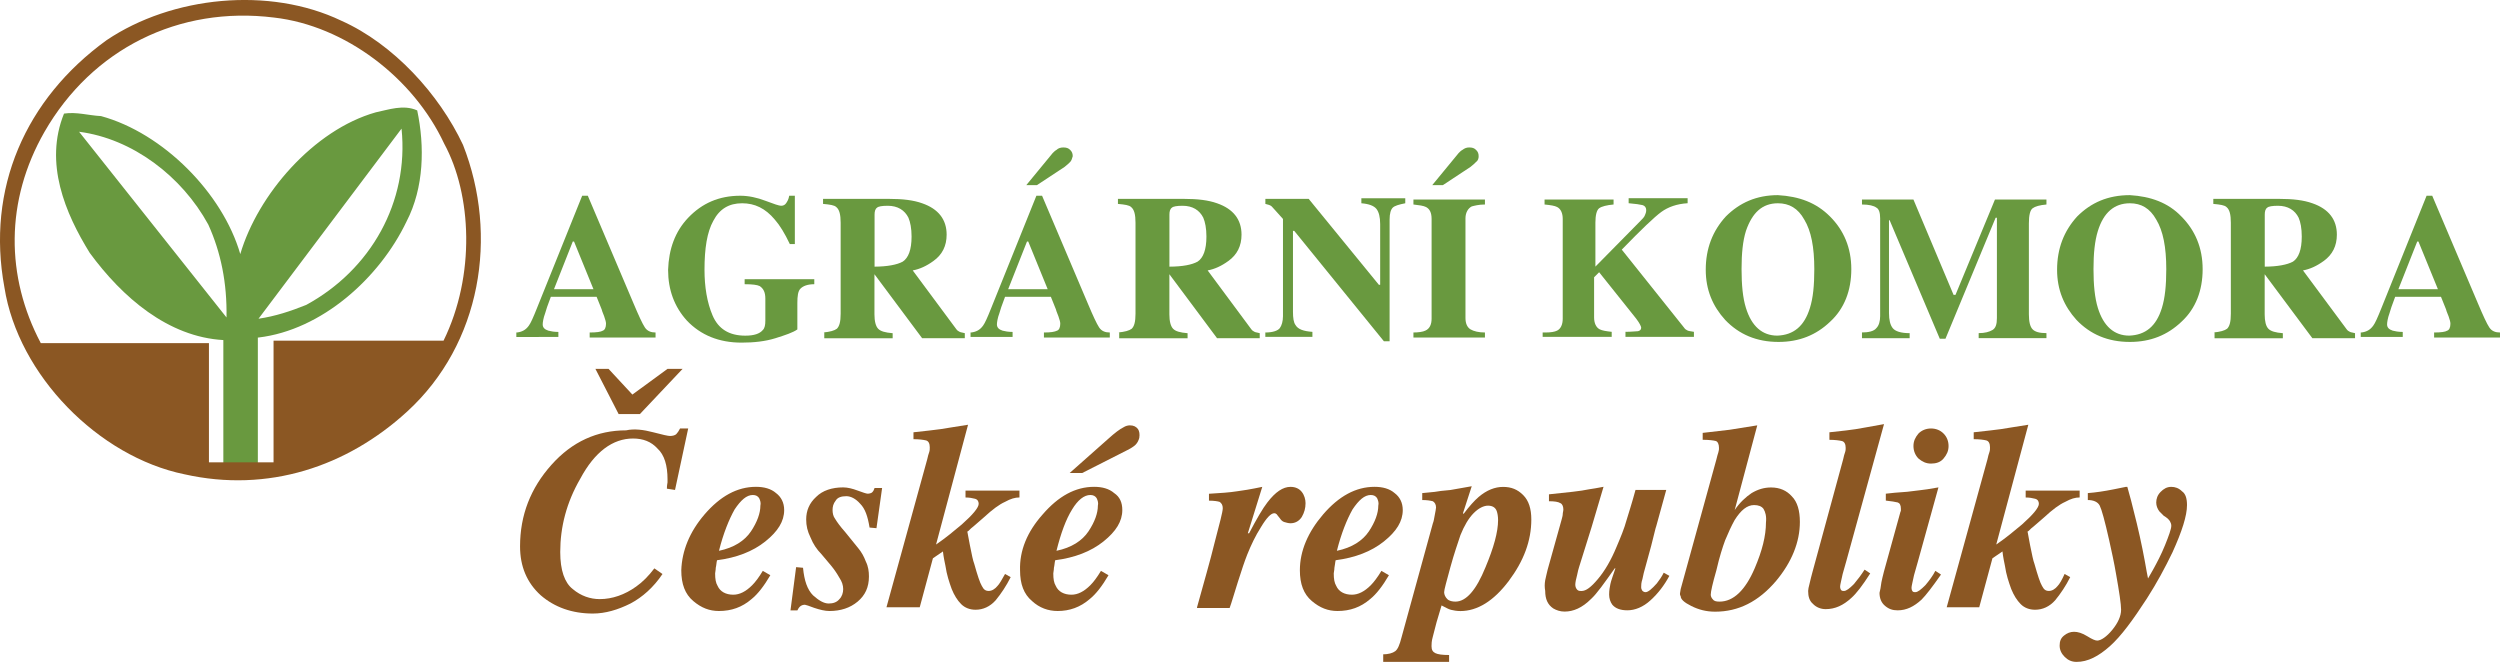
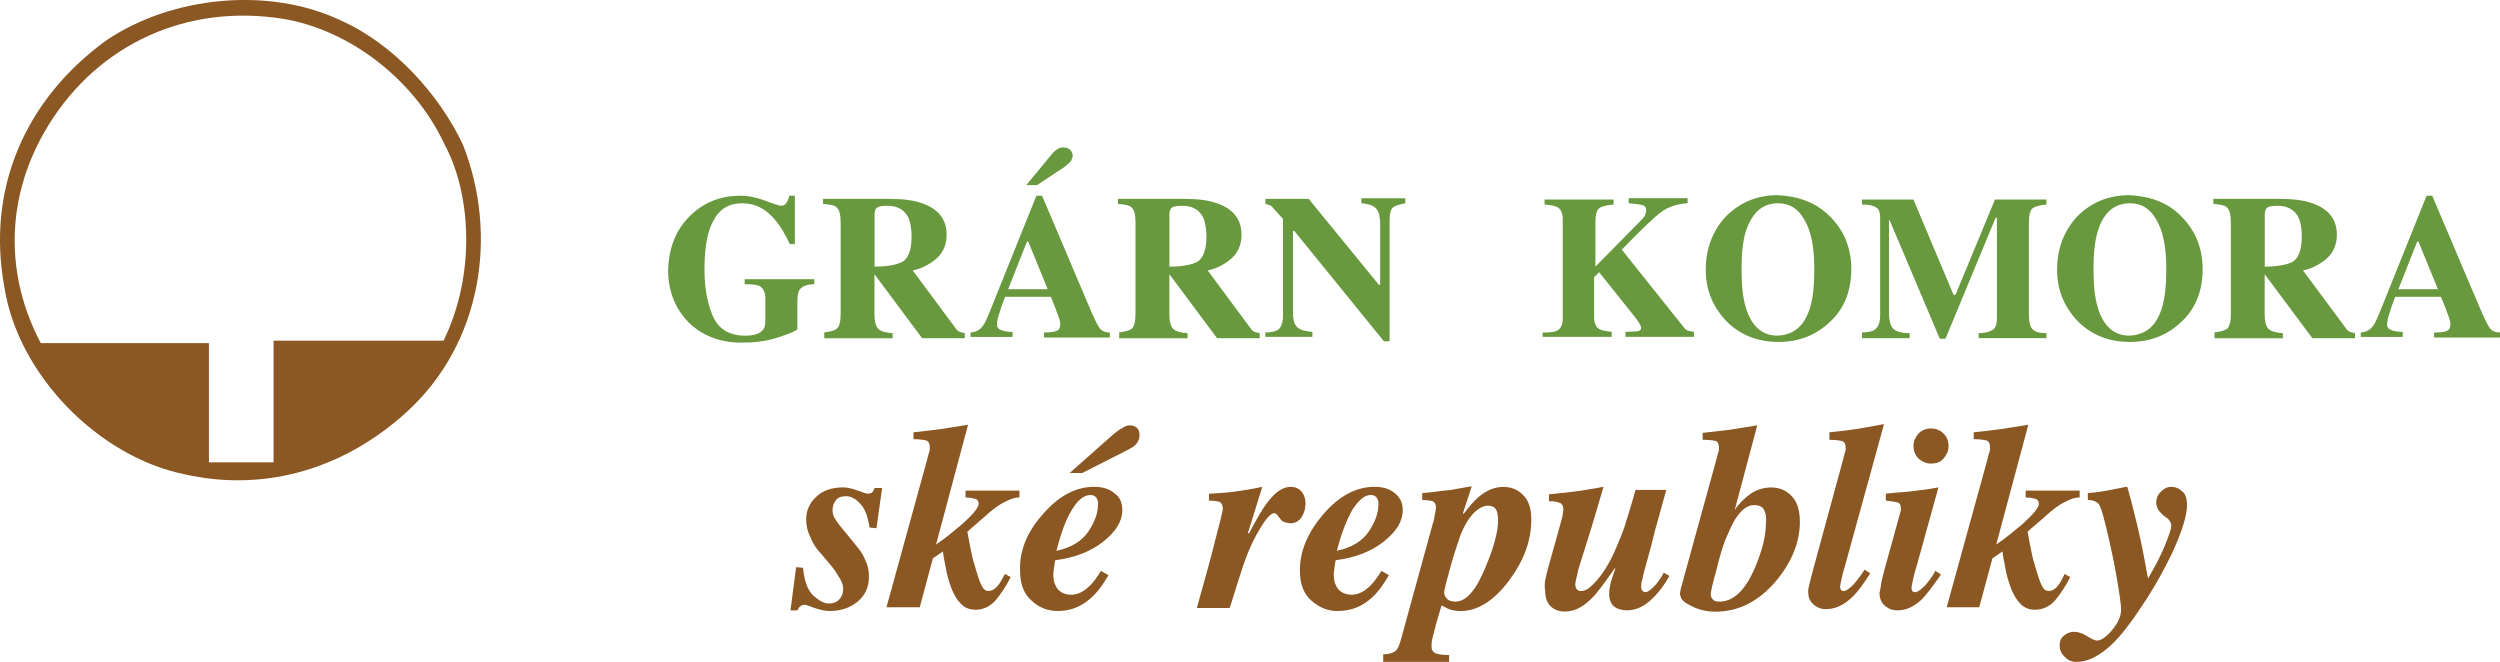
<svg xmlns="http://www.w3.org/2000/svg" version="1.1" id="Vrstva_1" x="0px" y="0px" width="71.001px" height="18.797px" viewBox="39.606 65.637 71.001 18.797" enable-background="new 39.606 65.637 71.001 18.797" xml:space="preserve">
-   <path fill="#69993F" d="M54.288,75.08c0.143-0.018,0.25-0.071,0.338-0.196c0.053-0.071,0.125-0.232,0.231-0.499l1.283-3.189h0.16  l1.301,3.064c0.143,0.338,0.249,0.57,0.32,0.677s0.178,0.143,0.303,0.143v0.143h-1.871V75.08c0.196,0,0.321-0.018,0.375-0.053  c0.053-0.018,0.089-0.089,0.089-0.196c0-0.053-0.018-0.107-0.053-0.213c-0.018-0.054-0.054-0.125-0.071-0.196l-0.143-0.356H55.25  c-0.089,0.232-0.143,0.392-0.16,0.463c-0.054,0.143-0.071,0.267-0.071,0.321c0,0.089,0.053,0.143,0.16,0.178  c0.071,0.018,0.161,0.036,0.285,0.036v0.143H54.27V75.08 M56.461,73.851l-0.552-1.354h-0.036l-0.534,1.354H56.461z" />
  <path fill="#69993F" d="M59.152,71.82c0.392-0.41,0.873-0.624,1.479-0.624c0.231,0,0.481,0.053,0.712,0.143  c0.232,0.089,0.392,0.142,0.445,0.142c0.054,0,0.107-0.018,0.143-0.071c0.036-0.054,0.071-0.107,0.089-0.214h0.16v1.372h-0.143  c-0.143-0.303-0.285-0.534-0.427-0.695c-0.268-0.321-0.57-0.463-0.927-0.463c-0.374,0-0.641,0.16-0.819,0.499  c-0.178,0.321-0.25,0.784-0.25,1.39c0,0.481,0.071,0.927,0.231,1.301c0.161,0.374,0.463,0.57,0.927,0.57  c0.249,0,0.41-0.054,0.499-0.161c0.054-0.053,0.071-0.143,0.071-0.267v-0.624c0-0.178-0.053-0.285-0.16-0.356  c-0.071-0.036-0.214-0.053-0.428-0.053v-0.143h1.978v0.143c-0.196,0-0.32,0.053-0.392,0.125s-0.089,0.214-0.089,0.41v0.749  c-0.125,0.089-0.338,0.16-0.624,0.25c-0.285,0.089-0.606,0.125-0.962,0.125c-0.642,0-1.158-0.214-1.55-0.624  c-0.356-0.392-0.535-0.873-0.535-1.443C58.6,72.71,58.778,72.212,59.152,71.82" />
  <path fill="#69993F" d="M62.982,75.08c0.196-0.018,0.321-0.053,0.392-0.107c0.071-0.071,0.107-0.196,0.107-0.427v-2.583  c0-0.232-0.036-0.375-0.125-0.446c-0.054-0.053-0.178-0.071-0.375-0.089v-0.143h1.871c0.392,0,0.695,0.036,0.944,0.125  c0.463,0.16,0.695,0.463,0.695,0.891c0,0.321-0.125,0.57-0.375,0.748c-0.196,0.143-0.392,0.232-0.588,0.268l1.229,1.657  c0.036,0.054,0.071,0.071,0.107,0.089c0.036,0.018,0.089,0.018,0.143,0.036v0.143h-1.212l-1.354-1.817l0,0v1.14  c0,0.196,0.036,0.338,0.107,0.41s0.196,0.107,0.41,0.125v0.143h-1.942V75.08 M65.245,73.067c0.161-0.107,0.25-0.338,0.25-0.713  c0-0.231-0.036-0.41-0.089-0.534c-0.107-0.214-0.303-0.339-0.588-0.339c-0.161,0-0.268,0.018-0.303,0.054  c-0.053,0.036-0.071,0.107-0.071,0.196v1.479C64.8,73.209,65.085,73.156,65.245,73.067z" />
  <path fill="#69993F" d="M67.188,75.08c0.142-0.018,0.249-0.071,0.338-0.196c0.053-0.071,0.125-0.232,0.231-0.499l1.283-3.189h0.161  l1.301,3.064c0.142,0.338,0.249,0.57,0.32,0.677S71,75.08,71.125,75.08v0.143h-1.871V75.08c0.196,0,0.303-0.018,0.375-0.053  c0.053-0.018,0.089-0.089,0.089-0.196c0-0.053-0.018-0.107-0.053-0.213c-0.018-0.054-0.054-0.125-0.071-0.196l-0.143-0.356h-1.301  c-0.089,0.232-0.143,0.392-0.16,0.463c-0.054,0.143-0.071,0.267-0.071,0.321c0,0.089,0.053,0.143,0.16,0.178  c0.071,0.018,0.16,0.036,0.285,0.036v0.143h-1.194V75.08 M69.361,73.851l-0.552-1.354h-0.036l-0.535,1.354H69.361z M70.002,70.234  c-0.036,0.036-0.089,0.089-0.161,0.143l-0.784,0.517h-0.303l0.748-0.909c0.036-0.036,0.071-0.071,0.107-0.089  c0.054-0.054,0.125-0.071,0.196-0.071c0.089,0,0.143,0.018,0.196,0.071c0.053,0.053,0.071,0.107,0.071,0.178  C70.056,70.127,70.038,70.198,70.002,70.234z" />
  <path fill="#69993F" d="M71.356,75.08c0.196-0.018,0.321-0.053,0.392-0.107c0.071-0.071,0.107-0.196,0.107-0.427v-2.583  c0-0.232-0.036-0.375-0.125-0.446c-0.053-0.053-0.178-0.071-0.374-0.089v-0.143h1.871c0.392,0,0.695,0.036,0.944,0.125  c0.463,0.16,0.695,0.463,0.695,0.891c0,0.321-0.125,0.57-0.374,0.748c-0.196,0.143-0.392,0.232-0.588,0.268l1.229,1.657  c0.036,0.054,0.071,0.071,0.107,0.089c0.036,0.018,0.089,0.018,0.143,0.036v0.143h-1.212l-1.354-1.817l0,0v1.14  c0,0.196,0.036,0.338,0.107,0.41s0.196,0.107,0.41,0.125v0.143h-1.942V75.08 M73.619,73.067c0.161-0.107,0.25-0.338,0.25-0.713  c0-0.231-0.036-0.41-0.089-0.534c-0.107-0.214-0.303-0.339-0.588-0.339c-0.16,0-0.267,0.018-0.303,0.054  c-0.053,0.036-0.071,0.107-0.071,0.196v1.479C73.191,73.209,73.459,73.156,73.619,73.067z" />
  <path fill="#69993F" d="M75.543,75.08c0.215,0,0.357-0.053,0.41-0.125c0.054-0.071,0.09-0.196,0.09-0.338v-2.762  c-0.179-0.196-0.285-0.321-0.321-0.356s-0.106-0.054-0.179-0.071v-0.143h1.23l1.994,2.441h0.036v-1.728  c0-0.196-0.036-0.339-0.106-0.428c-0.072-0.089-0.214-0.143-0.428-0.16v-0.143h1.247v0.143c-0.179,0.035-0.303,0.071-0.356,0.125  c-0.053,0.053-0.089,0.16-0.089,0.338v3.457H78.91l-2.547-3.136h-0.036v2.298c0,0.178,0.019,0.303,0.071,0.374  c0.071,0.125,0.232,0.178,0.481,0.196v0.143h-1.337V75.08" />
-   <path fill="#69993F" d="M79.73,75.08c0.16,0,0.285-0.018,0.356-0.053c0.124-0.054,0.178-0.178,0.178-0.339v-2.833  c0-0.178-0.054-0.285-0.16-0.339c-0.071-0.036-0.196-0.053-0.356-0.071v-0.142h2.031v0.142c-0.178,0-0.303,0.036-0.374,0.054  c-0.106,0.053-0.179,0.178-0.179,0.338v2.833c0,0.16,0.054,0.267,0.143,0.321c0.09,0.053,0.232,0.089,0.41,0.089v0.143h-2.031V75.08   M81.529,70.234c-0.035,0.036-0.088,0.089-0.16,0.143l-0.783,0.517h-0.303l0.748-0.909c0.035-0.036,0.07-0.071,0.106-0.089  c0.071-0.054,0.125-0.071,0.196-0.071c0.089,0,0.143,0.018,0.195,0.071c0.055,0.053,0.072,0.107,0.072,0.178  C81.602,70.127,81.584,70.198,81.529,70.234z" />
  <path fill="#69993F" d="M83.49,75.08c0.16,0,0.267-0.018,0.338-0.053c0.107-0.054,0.16-0.178,0.16-0.339v-2.833  c0-0.161-0.053-0.285-0.16-0.339c-0.071-0.036-0.178-0.053-0.356-0.071v-0.142h1.96v0.142c-0.195,0.018-0.338,0.054-0.41,0.107  c-0.07,0.054-0.106,0.196-0.106,0.41v1.247l1.247-1.265c0.09-0.089,0.143-0.143,0.16-0.196c0.018-0.036,0.036-0.089,0.036-0.143  c0-0.071-0.036-0.125-0.106-0.143c-0.072-0.018-0.197-0.036-0.393-0.053v-0.143h1.675v0.143c-0.303,0.018-0.552,0.106-0.749,0.249  c-0.195,0.143-0.569,0.499-1.121,1.069l1.764,2.209c0.035,0.054,0.07,0.071,0.106,0.089c0.036,0.018,0.089,0.018,0.179,0.036v0.143  H85.77v-0.143c0.179,0,0.304-0.018,0.357-0.018c0.07-0.018,0.089-0.053,0.089-0.107c0-0.018-0.019-0.053-0.036-0.089  s-0.053-0.089-0.106-0.161l-1.052-1.318l-0.143,0.143v1.14c0,0.161,0.055,0.285,0.16,0.339c0.072,0.036,0.179,0.053,0.34,0.071  v0.143h-1.961V75.08" />
  <path fill="#69993F" d="M91.578,71.784c0.393,0.392,0.606,0.891,0.606,1.497c0,0.605-0.196,1.123-0.606,1.497  c-0.392,0.374-0.873,0.57-1.461,0.57c-0.623,0-1.122-0.214-1.514-0.624c-0.357-0.392-0.553-0.855-0.553-1.425  c0-0.605,0.195-1.104,0.57-1.514c0.393-0.392,0.873-0.606,1.479-0.606C90.705,71.214,91.187,71.392,91.578,71.784 M91.008,74.385  c0.09-0.285,0.125-0.641,0.125-1.104c0-0.624-0.089-1.087-0.285-1.408C90.67,71.552,90.42,71.41,90.1,71.41  c-0.445,0-0.73,0.267-0.908,0.784c-0.09,0.285-0.125,0.642-0.125,1.087s0.035,0.819,0.125,1.104c0.16,0.517,0.463,0.784,0.891,0.784  C90.545,75.151,90.848,74.902,91.008,74.385z" />
  <path fill="#69993F" d="M92.451,75.08c0.232,0,0.375-0.036,0.445-0.125c0.072-0.071,0.107-0.196,0.107-0.338v-2.78  c0-0.16-0.035-0.267-0.107-0.303c-0.07-0.054-0.213-0.089-0.409-0.089v-0.142h1.461l1.14,2.708h0.055l1.121-2.708h1.462v0.142  c-0.196,0.018-0.321,0.054-0.392,0.107c-0.072,0.054-0.107,0.196-0.107,0.428v2.583c0,0.214,0.035,0.356,0.107,0.428  c0.07,0.071,0.195,0.107,0.392,0.107v0.143h-1.925v-0.143c0.179,0,0.303-0.036,0.393-0.089c0.089-0.053,0.125-0.16,0.125-0.338  V71.82h-0.036l-1.425,3.438h-0.161l-1.425-3.367h-0.018v2.637c0,0.196,0.035,0.338,0.106,0.428c0.071,0.089,0.231,0.143,0.481,0.143  v0.143h-1.354V75.08" />
  <path fill="#69993F" d="M101.557,71.784c0.391,0.392,0.605,0.891,0.605,1.497c0,0.605-0.196,1.123-0.605,1.497  c-0.393,0.374-0.873,0.57-1.461,0.57c-0.625,0-1.123-0.214-1.516-0.624c-0.355-0.392-0.552-0.855-0.552-1.425  c0-0.605,0.196-1.104,0.57-1.514c0.392-0.392,0.872-0.606,1.497-0.606C100.684,71.214,101.182,71.392,101.557,71.784   M101.004,74.385c0.089-0.285,0.125-0.641,0.125-1.104c0-0.624-0.09-1.087-0.285-1.408c-0.179-0.321-0.428-0.463-0.748-0.463  c-0.446,0-0.749,0.267-0.909,0.784c-0.089,0.285-0.125,0.642-0.125,1.087s0.036,0.819,0.125,1.104  c0.16,0.517,0.463,0.784,0.891,0.784C100.541,75.151,100.844,74.902,101.004,74.385z" />
  <path fill="#69993F" d="M102.465,75.08c0.195-0.018,0.32-0.053,0.392-0.107c0.071-0.071,0.106-0.196,0.106-0.427v-2.583  c0-0.232-0.035-0.375-0.124-0.446c-0.054-0.053-0.179-0.071-0.374-0.089v-0.143h1.871c0.392,0,0.694,0.036,0.943,0.125  c0.464,0.16,0.695,0.463,0.695,0.891c0,0.321-0.125,0.57-0.374,0.748c-0.196,0.143-0.392,0.232-0.588,0.268l1.229,1.657  c0.035,0.054,0.07,0.071,0.106,0.089c0.036,0.018,0.089,0.018,0.143,0.036v0.143h-1.212l-1.354-1.817l0,0v1.14  c0,0.196,0.035,0.338,0.107,0.41c0.07,0.071,0.195,0.107,0.409,0.125v0.143H102.5V75.08 M104.728,73.067  c0.16-0.107,0.249-0.338,0.249-0.713c0-0.231-0.035-0.41-0.089-0.534c-0.106-0.214-0.303-0.339-0.588-0.339  c-0.16,0-0.267,0.018-0.303,0.054c-0.054,0.036-0.071,0.107-0.071,0.196v1.479C104.281,73.209,104.566,73.156,104.728,73.067z" />
  <path fill="#69993F" d="M106.67,75.08c0.143-0.018,0.249-0.071,0.338-0.196c0.054-0.071,0.125-0.232,0.232-0.499l1.282-3.189h0.16  l1.301,3.064c0.143,0.338,0.249,0.57,0.321,0.677c0.07,0.107,0.178,0.143,0.303,0.143v0.143h-1.871V75.08  c0.195,0,0.32-0.018,0.374-0.053c0.054-0.018,0.089-0.089,0.089-0.196c0-0.053-0.018-0.107-0.053-0.213  c-0.019-0.054-0.055-0.125-0.072-0.196l-0.143-0.356h-1.301c-0.088,0.232-0.143,0.392-0.16,0.463  c-0.053,0.143-0.07,0.267-0.07,0.321c0,0.089,0.053,0.143,0.16,0.178c0.07,0.018,0.16,0.036,0.285,0.036v0.143h-1.193V75.08   M108.844,73.851l-0.553-1.354h-0.035l-0.535,1.354H108.844z" />
-   <path fill="#8B5723" d="M58.154,77.913c0.267,0.071,0.427,0.106,0.481,0.106c0.071,0,0.143-0.018,0.178-0.053  c0.036-0.036,0.071-0.09,0.107-0.16h0.231l-0.374,1.746l-0.231-0.036c0-0.106,0.018-0.16,0.018-0.179c0-0.018,0-0.053,0-0.088  c0-0.393-0.089-0.695-0.285-0.873c-0.178-0.197-0.41-0.285-0.695-0.285c-0.57,0-1.087,0.373-1.497,1.14  c-0.392,0.677-0.57,1.372-0.57,2.085c0,0.517,0.125,0.873,0.356,1.051c0.231,0.196,0.499,0.285,0.766,0.285  c0.356,0,0.713-0.125,1.034-0.356c0.178-0.124,0.356-0.303,0.517-0.517l0.231,0.16c-0.25,0.375-0.57,0.659-0.909,0.838  c-0.356,0.178-0.712,0.285-1.069,0.285c-0.588,0-1.087-0.179-1.479-0.518c-0.392-0.355-0.588-0.818-0.588-1.389  c0-0.892,0.303-1.658,0.891-2.316c0.588-0.66,1.3-0.98,2.12-0.98C57.62,77.807,57.887,77.842,58.154,77.913 M56.889,76.113  l0.677,0.73l0.998-0.73h0.428l-1.212,1.283h-0.605l-0.659-1.283H56.889z" />
-   <path fill="#8B5723" d="M59.615,80.247c0.445-0.517,0.926-0.784,1.461-0.784c0.231,0,0.428,0.054,0.57,0.178  c0.142,0.107,0.231,0.268,0.231,0.482c0,0.32-0.178,0.605-0.535,0.891s-0.819,0.463-1.372,0.534  c-0.018,0.071-0.018,0.143-0.036,0.214c0,0.071-0.018,0.125-0.018,0.16c0,0.16,0.018,0.268,0.071,0.356  c0.071,0.16,0.231,0.249,0.445,0.249c0.178,0,0.356-0.089,0.535-0.268c0.089-0.088,0.196-0.23,0.303-0.409l0.214,0.124  c-0.178,0.304-0.356,0.535-0.534,0.678c-0.268,0.231-0.57,0.338-0.927,0.338c-0.267,0-0.499-0.088-0.73-0.285  c-0.231-0.195-0.338-0.48-0.338-0.872C58.974,81.28,59.188,80.746,59.615,80.247 M61.165,79.783  c-0.036-0.053-0.089-0.088-0.178-0.088c-0.178,0-0.338,0.143-0.517,0.409c-0.16,0.285-0.32,0.677-0.445,1.176  c0.428-0.089,0.73-0.285,0.909-0.552c0.178-0.268,0.267-0.518,0.267-0.73C61.219,79.926,61.201,79.855,61.165,79.783z" />
  <path fill="#8B5723" d="M62.216,81.744l0.196,0.018c0.036,0.374,0.125,0.623,0.285,0.783c0.161,0.143,0.303,0.232,0.446,0.232  c0.125,0,0.231-0.036,0.303-0.125c0.071-0.071,0.107-0.178,0.107-0.285s-0.036-0.214-0.107-0.32  c-0.071-0.125-0.143-0.232-0.231-0.339l-0.285-0.339c-0.125-0.125-0.232-0.285-0.303-0.463c-0.089-0.178-0.125-0.338-0.125-0.517  c0-0.249,0.089-0.464,0.285-0.642c0.178-0.178,0.445-0.268,0.766-0.268c0.125,0,0.267,0.036,0.41,0.09  c0.143,0.053,0.25,0.089,0.285,0.089c0.053,0,0.107-0.019,0.125-0.036c0.036-0.035,0.054-0.07,0.071-0.125h0.214l-0.16,1.141  l-0.196-0.018c-0.053-0.32-0.125-0.534-0.267-0.677c-0.125-0.143-0.267-0.214-0.392-0.214c-0.143,0-0.25,0.035-0.303,0.125  c-0.071,0.089-0.089,0.178-0.089,0.268c0,0.088,0.018,0.178,0.071,0.248c0.054,0.09,0.143,0.215,0.285,0.375l0.375,0.463  c0.089,0.107,0.16,0.232,0.213,0.375c0.071,0.143,0.089,0.284,0.089,0.427c0,0.304-0.107,0.534-0.321,0.713  s-0.481,0.267-0.802,0.267c-0.125,0-0.267-0.035-0.428-0.088c-0.143-0.055-0.249-0.09-0.267-0.09c-0.053,0-0.107,0.018-0.143,0.054  s-0.053,0.071-0.071,0.106h-0.196L62.216,81.744" />
  <path fill="#8B5723" d="M64.782,82.884l1.158-4.204c0.018-0.09,0.036-0.143,0.054-0.196c0.018-0.054,0.018-0.089,0.018-0.143  c0-0.106-0.036-0.179-0.107-0.196s-0.196-0.035-0.356-0.035v-0.196c0.356-0.036,0.624-0.071,0.766-0.089s0.41-0.071,0.784-0.125  l-0.909,3.402c0.285-0.195,0.517-0.391,0.73-0.569c0.321-0.285,0.481-0.481,0.481-0.588c0-0.071-0.035-0.125-0.106-0.143  c-0.071-0.019-0.161-0.036-0.268-0.036V79.57h1.532v0.195c-0.125,0-0.25,0.036-0.41,0.125c-0.16,0.071-0.356,0.214-0.606,0.445  l-0.267,0.232c-0.071,0.053-0.125,0.106-0.16,0.143c-0.054,0.035-0.054,0.053-0.036,0.035c0-0.018,0.018,0.107,0.071,0.374  c0.053,0.267,0.089,0.445,0.125,0.534c0.089,0.32,0.16,0.535,0.214,0.624c0.053,0.106,0.107,0.143,0.196,0.143  c0.089,0,0.178-0.054,0.25-0.143c0.054-0.054,0.125-0.179,0.214-0.339l0.16,0.09c-0.125,0.249-0.267,0.463-0.427,0.658  c-0.161,0.179-0.356,0.268-0.57,0.268c-0.16,0-0.303-0.053-0.41-0.16s-0.196-0.25-0.268-0.428c-0.071-0.195-0.142-0.41-0.178-0.659  c-0.054-0.249-0.071-0.392-0.071-0.409l-0.285,0.195l-0.374,1.39H64.782" />
  <path fill="#8B5723" d="M69.218,80.247c0.446-0.517,0.927-0.784,1.461-0.784c0.232,0,0.428,0.054,0.57,0.178  c0.16,0.107,0.231,0.268,0.231,0.482c0,0.32-0.178,0.605-0.534,0.891s-0.82,0.463-1.372,0.534c-0.018,0.071-0.018,0.143-0.036,0.214  c0,0.071-0.018,0.125-0.018,0.16c0,0.16,0.018,0.268,0.071,0.356c0.071,0.16,0.231,0.249,0.445,0.249  c0.178,0,0.356-0.089,0.535-0.268c0.089-0.088,0.196-0.23,0.303-0.409l0.214,0.124c-0.178,0.304-0.356,0.535-0.535,0.678  c-0.267,0.231-0.57,0.338-0.909,0.338c-0.267,0-0.517-0.088-0.73-0.285c-0.231-0.195-0.338-0.48-0.338-0.872  C68.559,81.28,68.773,80.746,69.218,80.247 M70.75,79.783c-0.036-0.053-0.089-0.088-0.178-0.088c-0.178,0-0.356,0.143-0.517,0.409  c-0.178,0.285-0.32,0.677-0.445,1.176c0.428-0.089,0.73-0.285,0.909-0.552c0.178-0.268,0.267-0.518,0.267-0.73  C70.804,79.926,70.786,79.855,70.75,79.783z M71.962,78.073c-0.018,0.071-0.054,0.143-0.107,0.196  c-0.054,0.053-0.143,0.107-0.25,0.16l-1.265,0.642h-0.356l1.105-0.979c0.178-0.161,0.32-0.268,0.427-0.321  c0.054-0.036,0.125-0.054,0.178-0.054c0.107,0,0.178,0.036,0.232,0.107C71.962,77.877,71.98,77.967,71.962,78.073z" />
  <path fill="#8B5723" d="M73.602,82.884c0.196-0.712,0.374-1.318,0.499-1.835c0.143-0.553,0.232-0.873,0.232-0.98  c0-0.088-0.036-0.143-0.089-0.178c-0.053-0.018-0.16-0.035-0.303-0.035v-0.196c0.321-0.019,0.588-0.036,0.802-0.071  c0.143-0.018,0.374-0.054,0.712-0.125l-0.41,1.318h0.036c0.214-0.41,0.392-0.713,0.517-0.873c0.231-0.303,0.446-0.445,0.659-0.445  c0.143,0,0.25,0.054,0.32,0.143c0.072,0.09,0.107,0.214,0.107,0.32c0,0.143-0.035,0.268-0.107,0.393  c-0.07,0.107-0.178,0.178-0.32,0.178c-0.053,0-0.125-0.018-0.178-0.035c-0.054-0.018-0.09-0.054-0.125-0.107l-0.071-0.089  c-0.018-0.018-0.018-0.035-0.036-0.035c-0.018-0.019-0.035-0.019-0.053-0.019c-0.09,0-0.214,0.125-0.375,0.393  c-0.16,0.25-0.285,0.517-0.392,0.783c-0.071,0.179-0.161,0.446-0.268,0.785c-0.107,0.338-0.178,0.588-0.231,0.73h-0.926" />
  <path fill="#8B5723" d="M77.183,80.247c0.445-0.517,0.927-0.784,1.461-0.784c0.231,0,0.428,0.054,0.57,0.178  c0.143,0.107,0.231,0.268,0.231,0.482c0,0.32-0.178,0.605-0.535,0.891c-0.355,0.285-0.818,0.463-1.371,0.534  c-0.018,0.071-0.018,0.143-0.035,0.214c0,0.071-0.019,0.125-0.019,0.16c0,0.16,0.019,0.268,0.071,0.356  c0.071,0.16,0.232,0.249,0.445,0.249c0.178,0,0.356-0.089,0.535-0.268c0.088-0.088,0.195-0.23,0.303-0.409l0.213,0.124  c-0.178,0.304-0.355,0.535-0.533,0.678c-0.268,0.231-0.57,0.338-0.928,0.338c-0.267,0-0.498-0.088-0.73-0.285  c-0.23-0.195-0.338-0.48-0.338-0.872C76.523,81.28,76.755,80.746,77.183,80.247 M78.715,79.783c-0.035-0.053-0.09-0.088-0.178-0.088  c-0.179,0-0.339,0.143-0.518,0.409c-0.16,0.285-0.32,0.677-0.445,1.176c0.428-0.089,0.73-0.285,0.909-0.552  c0.178-0.268,0.267-0.518,0.267-0.73C78.768,79.926,78.75,79.855,78.715,79.783z" />
  <path fill="#8B5723" d="M78.875,84.221c0.16,0,0.285-0.036,0.356-0.09c0.071-0.053,0.125-0.178,0.179-0.392l0.891-3.243  c0.018-0.035,0.035-0.125,0.053-0.231s0.036-0.178,0.036-0.214c0-0.089-0.036-0.143-0.089-0.178  c-0.072-0.018-0.16-0.035-0.303-0.035v-0.197l0.355-0.035c0.09-0.018,0.232-0.035,0.445-0.053c0.197-0.036,0.41-0.072,0.606-0.107  l-0.249,0.766l0.018,0.019c0.16-0.214,0.303-0.374,0.428-0.481c0.23-0.195,0.463-0.285,0.694-0.285s0.409,0.071,0.57,0.232  c0.16,0.16,0.231,0.392,0.231,0.694c0,0.605-0.214,1.176-0.641,1.746c-0.428,0.569-0.892,0.854-1.373,0.854  c-0.106,0-0.195-0.018-0.267-0.035s-0.161-0.071-0.268-0.125l-0.143,0.481c-0.036,0.143-0.071,0.285-0.106,0.409  c-0.036,0.125-0.036,0.215-0.036,0.268c0,0.107,0.036,0.16,0.106,0.196c0.072,0.036,0.197,0.054,0.393,0.054v0.195h-1.871v-0.213   M80.711,82.652c0.053,0.053,0.143,0.071,0.23,0.071c0.303,0,0.588-0.321,0.855-0.979c0.232-0.553,0.356-0.998,0.356-1.337  c0-0.106-0.018-0.196-0.036-0.249c-0.035-0.107-0.124-0.16-0.249-0.16c-0.124,0-0.267,0.07-0.409,0.213s-0.268,0.357-0.375,0.624  c-0.07,0.214-0.178,0.517-0.285,0.909c-0.106,0.392-0.178,0.641-0.178,0.713C80.621,82.527,80.656,82.599,80.711,82.652z" />
  <path fill="#8B5723" d="M83.49,82.117c0.018-0.106,0.053-0.213,0.07-0.303l0.393-1.407c0.018-0.071,0.035-0.124,0.035-0.16  c0-0.054,0.018-0.089,0.018-0.143c0-0.089-0.035-0.16-0.088-0.179c-0.055-0.035-0.161-0.053-0.321-0.053v-0.196  c0.517-0.054,0.891-0.089,1.14-0.143c0.25-0.036,0.393-0.071,0.41-0.071l-0.338,1.141l-0.357,1.141  c-0.018,0.053-0.035,0.124-0.053,0.213c-0.035,0.125-0.054,0.232-0.054,0.285c0,0.054,0.019,0.107,0.054,0.143  c0.035,0.036,0.071,0.036,0.125,0.036c0.125,0,0.268-0.106,0.463-0.339c0.195-0.231,0.374-0.534,0.535-0.926  c0.106-0.25,0.213-0.5,0.285-0.767c0.053-0.179,0.142-0.445,0.248-0.837h0.873l-0.285,1.033c-0.018,0.035-0.053,0.213-0.142,0.552  c-0.089,0.321-0.143,0.517-0.161,0.589c-0.035,0.124-0.07,0.248-0.088,0.355c-0.036,0.107-0.036,0.178-0.036,0.232  c0,0.053,0.018,0.07,0.036,0.106c0.018,0.018,0.053,0.036,0.088,0.036c0.072,0,0.179-0.09,0.321-0.25  c0.071-0.09,0.143-0.196,0.196-0.303l0.16,0.089c-0.143,0.267-0.32,0.499-0.535,0.694c-0.213,0.196-0.445,0.285-0.658,0.285  c-0.196,0-0.339-0.053-0.428-0.16c-0.054-0.071-0.09-0.178-0.09-0.285c0-0.125,0.018-0.213,0.036-0.303  c0.018-0.089,0.071-0.231,0.143-0.445h-0.019c-0.303,0.428-0.516,0.73-0.676,0.873c-0.25,0.25-0.5,0.356-0.749,0.356  c-0.124,0-0.231-0.036-0.321-0.089c-0.16-0.107-0.23-0.268-0.23-0.499C83.472,82.314,83.472,82.225,83.49,82.117" />
  <path fill="#8B5723" d="M87.338,82.367l1.016-3.688c0.018-0.072,0.035-0.143,0.054-0.196c0.018-0.054,0.018-0.089,0.018-0.125  c0-0.106-0.036-0.179-0.089-0.196c-0.071-0.018-0.195-0.035-0.374-0.035v-0.196l0.767-0.089l0.783-0.125l-0.641,2.405  c0.143-0.214,0.32-0.374,0.48-0.481c0.178-0.106,0.356-0.16,0.553-0.16c0.249,0,0.445,0.09,0.588,0.25  c0.16,0.16,0.23,0.41,0.23,0.73c0,0.57-0.23,1.141-0.676,1.675c-0.5,0.588-1.07,0.873-1.729,0.873c-0.25,0-0.463-0.054-0.678-0.161  c-0.213-0.106-0.303-0.195-0.303-0.284C87.303,82.527,87.32,82.475,87.338,82.367 M89.689,80.087  c-0.053-0.071-0.143-0.106-0.267-0.106c-0.196,0-0.374,0.143-0.552,0.427c-0.09,0.161-0.179,0.356-0.268,0.57  c-0.072,0.196-0.16,0.464-0.25,0.855c-0.107,0.374-0.16,0.605-0.16,0.694c0,0.036,0.018,0.09,0.053,0.125  c0.036,0.053,0.09,0.071,0.197,0.071c0.392,0,0.73-0.321,0.997-0.944c0.214-0.499,0.321-0.926,0.321-1.301  C89.779,80.301,89.744,80.176,89.689,80.087z" />
  <path fill="#8B5723" d="M91.008,82.172c0.019-0.072,0.036-0.161,0.072-0.285l0.873-3.207c0.018-0.09,0.035-0.143,0.053-0.196  s0.018-0.089,0.018-0.125c0-0.106-0.035-0.179-0.106-0.196s-0.196-0.035-0.356-0.035v-0.214c0.375-0.036,0.623-0.071,0.748-0.089  s0.393-0.071,0.803-0.143l-1.069,3.884c-0.054,0.196-0.089,0.321-0.106,0.374c-0.036,0.178-0.072,0.303-0.072,0.356  s0.018,0.089,0.036,0.106c0.018,0.019,0.054,0.019,0.071,0.019c0.071,0,0.16-0.071,0.285-0.196c0.106-0.125,0.213-0.268,0.303-0.41  l0.16,0.107c-0.214,0.338-0.393,0.57-0.534,0.695c-0.231,0.213-0.464,0.32-0.731,0.32c-0.142,0-0.267-0.054-0.355-0.143  c-0.107-0.09-0.143-0.214-0.143-0.374C90.955,82.402,90.973,82.296,91.008,82.172" />
  <path fill="#8B5723" d="M93.039,82.172c0.018-0.072,0.036-0.179,0.072-0.304l0.463-1.675c0-0.018,0.018-0.035,0.018-0.053  s0-0.036,0-0.054c0-0.106-0.035-0.161-0.089-0.179c-0.071-0.018-0.179-0.035-0.339-0.053v-0.196  c0.143-0.019,0.339-0.036,0.605-0.054c0.268-0.035,0.464-0.053,0.57-0.071l0.32-0.054l-0.588,2.121  c-0.053,0.178-0.088,0.303-0.106,0.373c-0.036,0.179-0.071,0.304-0.071,0.357c0,0.053,0.018,0.089,0.035,0.106  c0.019,0.019,0.055,0.019,0.072,0.019c0.07,0,0.16-0.072,0.285-0.197c0.106-0.124,0.213-0.267,0.285-0.409l0.16,0.106  c-0.25,0.357-0.428,0.588-0.553,0.713c-0.214,0.196-0.428,0.303-0.677,0.303c-0.143,0-0.249-0.035-0.356-0.125  c-0.107-0.088-0.16-0.213-0.16-0.373C93.004,82.402,93.021,82.314,93.039,82.172 M94.803,77.949c0.09,0.088,0.143,0.213,0.143,0.355  s-0.053,0.25-0.143,0.356c-0.088,0.106-0.213,0.143-0.355,0.143s-0.25-0.054-0.356-0.143c-0.089-0.089-0.143-0.214-0.143-0.356  s0.054-0.249,0.143-0.355c0.089-0.09,0.214-0.143,0.356-0.143S94.715,77.859,94.803,77.949z" />
  <path fill="#8B5723" d="M94.893,82.884l1.158-4.204c0.018-0.09,0.035-0.143,0.053-0.196c0.019-0.054,0.019-0.089,0.019-0.143  c0-0.106-0.036-0.179-0.106-0.196c-0.072-0.018-0.197-0.035-0.357-0.035v-0.196c0.357-0.036,0.624-0.071,0.767-0.089  s0.409-0.071,0.784-0.125L96.3,81.102c0.285-0.195,0.517-0.391,0.731-0.569c0.32-0.285,0.48-0.481,0.48-0.588  c0-0.071-0.035-0.125-0.107-0.143c-0.07-0.019-0.16-0.036-0.268-0.036V79.57h1.533v0.195c-0.125,0-0.25,0.036-0.41,0.125  c-0.16,0.071-0.356,0.214-0.605,0.445l-0.268,0.232c-0.071,0.053-0.125,0.106-0.16,0.143c-0.054,0.035-0.054,0.053-0.035,0.035  c0-0.018,0.018,0.107,0.07,0.374c0.054,0.267,0.09,0.445,0.125,0.534c0.09,0.32,0.16,0.535,0.214,0.624  c0.054,0.106,0.106,0.143,0.196,0.143c0.089,0,0.178-0.054,0.249-0.143c0.054-0.054,0.125-0.179,0.196-0.339l0.16,0.09  c-0.125,0.249-0.268,0.463-0.428,0.658c-0.16,0.179-0.355,0.268-0.57,0.268c-0.16,0-0.303-0.053-0.409-0.16s-0.196-0.25-0.268-0.428  c-0.071-0.195-0.143-0.41-0.179-0.659c-0.053-0.249-0.07-0.392-0.07-0.409l-0.285,0.195l-0.375,1.39H94.893" />
  <path fill="#8B5723" d="M99.596,83.525c0.16-0.195,0.25-0.393,0.25-0.57c0-0.16-0.054-0.517-0.143-1.016  c-0.054-0.32-0.125-0.641-0.196-0.962c-0.124-0.552-0.214-0.873-0.267-0.979c-0.054-0.107-0.179-0.16-0.339-0.16v-0.197  c0.231-0.018,0.464-0.053,0.73-0.106c0.249-0.054,0.374-0.071,0.339-0.071h0.053c0.054,0.178,0.143,0.518,0.268,1.033  c0.125,0.518,0.214,0.98,0.285,1.391l0.035,0.178l0.143-0.25c0.107-0.195,0.232-0.428,0.339-0.694s0.179-0.464,0.179-0.552  c0-0.055-0.019-0.09-0.036-0.125c-0.019-0.036-0.071-0.09-0.125-0.125l-0.054-0.035c-0.035-0.036-0.07-0.072-0.124-0.125  c-0.054-0.071-0.089-0.16-0.089-0.25c0-0.106,0.035-0.213,0.125-0.303c0.088-0.089,0.178-0.143,0.303-0.143  c0.106,0,0.213,0.035,0.303,0.125c0.106,0.071,0.143,0.214,0.143,0.393c0,0.303-0.143,0.748-0.41,1.336  c-0.214,0.445-0.445,0.873-0.73,1.318c-0.393,0.605-0.73,1.068-1.051,1.354c-0.321,0.285-0.624,0.445-0.945,0.445  c-0.143,0-0.249-0.053-0.338-0.143c-0.09-0.089-0.143-0.195-0.143-0.32s0.035-0.214,0.125-0.285  c0.089-0.071,0.178-0.107,0.285-0.107c0.106,0,0.23,0.036,0.373,0.125c0.143,0.09,0.232,0.125,0.285,0.125  C99.275,83.828,99.436,83.721,99.596,83.525" />
-   <path fill="#69993F" d="M46.947,75.223c1.8-0.214,3.439-1.692,4.205-3.296c0.499-0.962,0.517-2.138,0.303-3.154  c-0.392-0.178-0.82-0.018-1.176,0.054c-1.764,0.499-3.35,2.334-3.849,4.026c-0.499-1.728-2.191-3.438-3.955-3.919  c-0.356-0.018-0.695-0.125-1.051-0.071c-0.57,1.407,0.036,2.833,0.73,3.955c0.926,1.265,2.227,2.388,3.795,2.477v3.492h0.98v-3.563   M51.01,69.29c0.214,2.084-0.873,4.009-2.708,5.007c-0.445,0.178-0.873,0.321-1.354,0.392L51.01,69.29z M41.852,69.379  c1.515,0.196,2.922,1.265,3.67,2.637c0.356,0.784,0.535,1.657,0.517,2.637L41.852,69.379" />
  <g>
    <path fill="#8B5723" d="M52.756,69.753c-0.677-1.443-1.978-2.869-3.457-3.528c-2.049-0.98-4.811-0.695-6.664,0.552   c-2.316,1.675-3.421,4.223-2.904,7.02c0.392,2.494,2.673,4.81,5.114,5.31c2.37,0.533,4.614-0.215,6.325-1.782   C53.272,75.401,53.771,72.336,52.756,69.753 M47.375,75.312v3.456H45.54v-3.385h-4.775c-0.998-1.888-1.016-4.044,0.106-6.004   c1.354-2.352,3.813-3.581,6.521-3.243c2.014,0.231,3.956,1.71,4.829,3.581c0.784,1.443,0.891,3.742-0.018,5.595H47.375" />
  </g>
</svg>